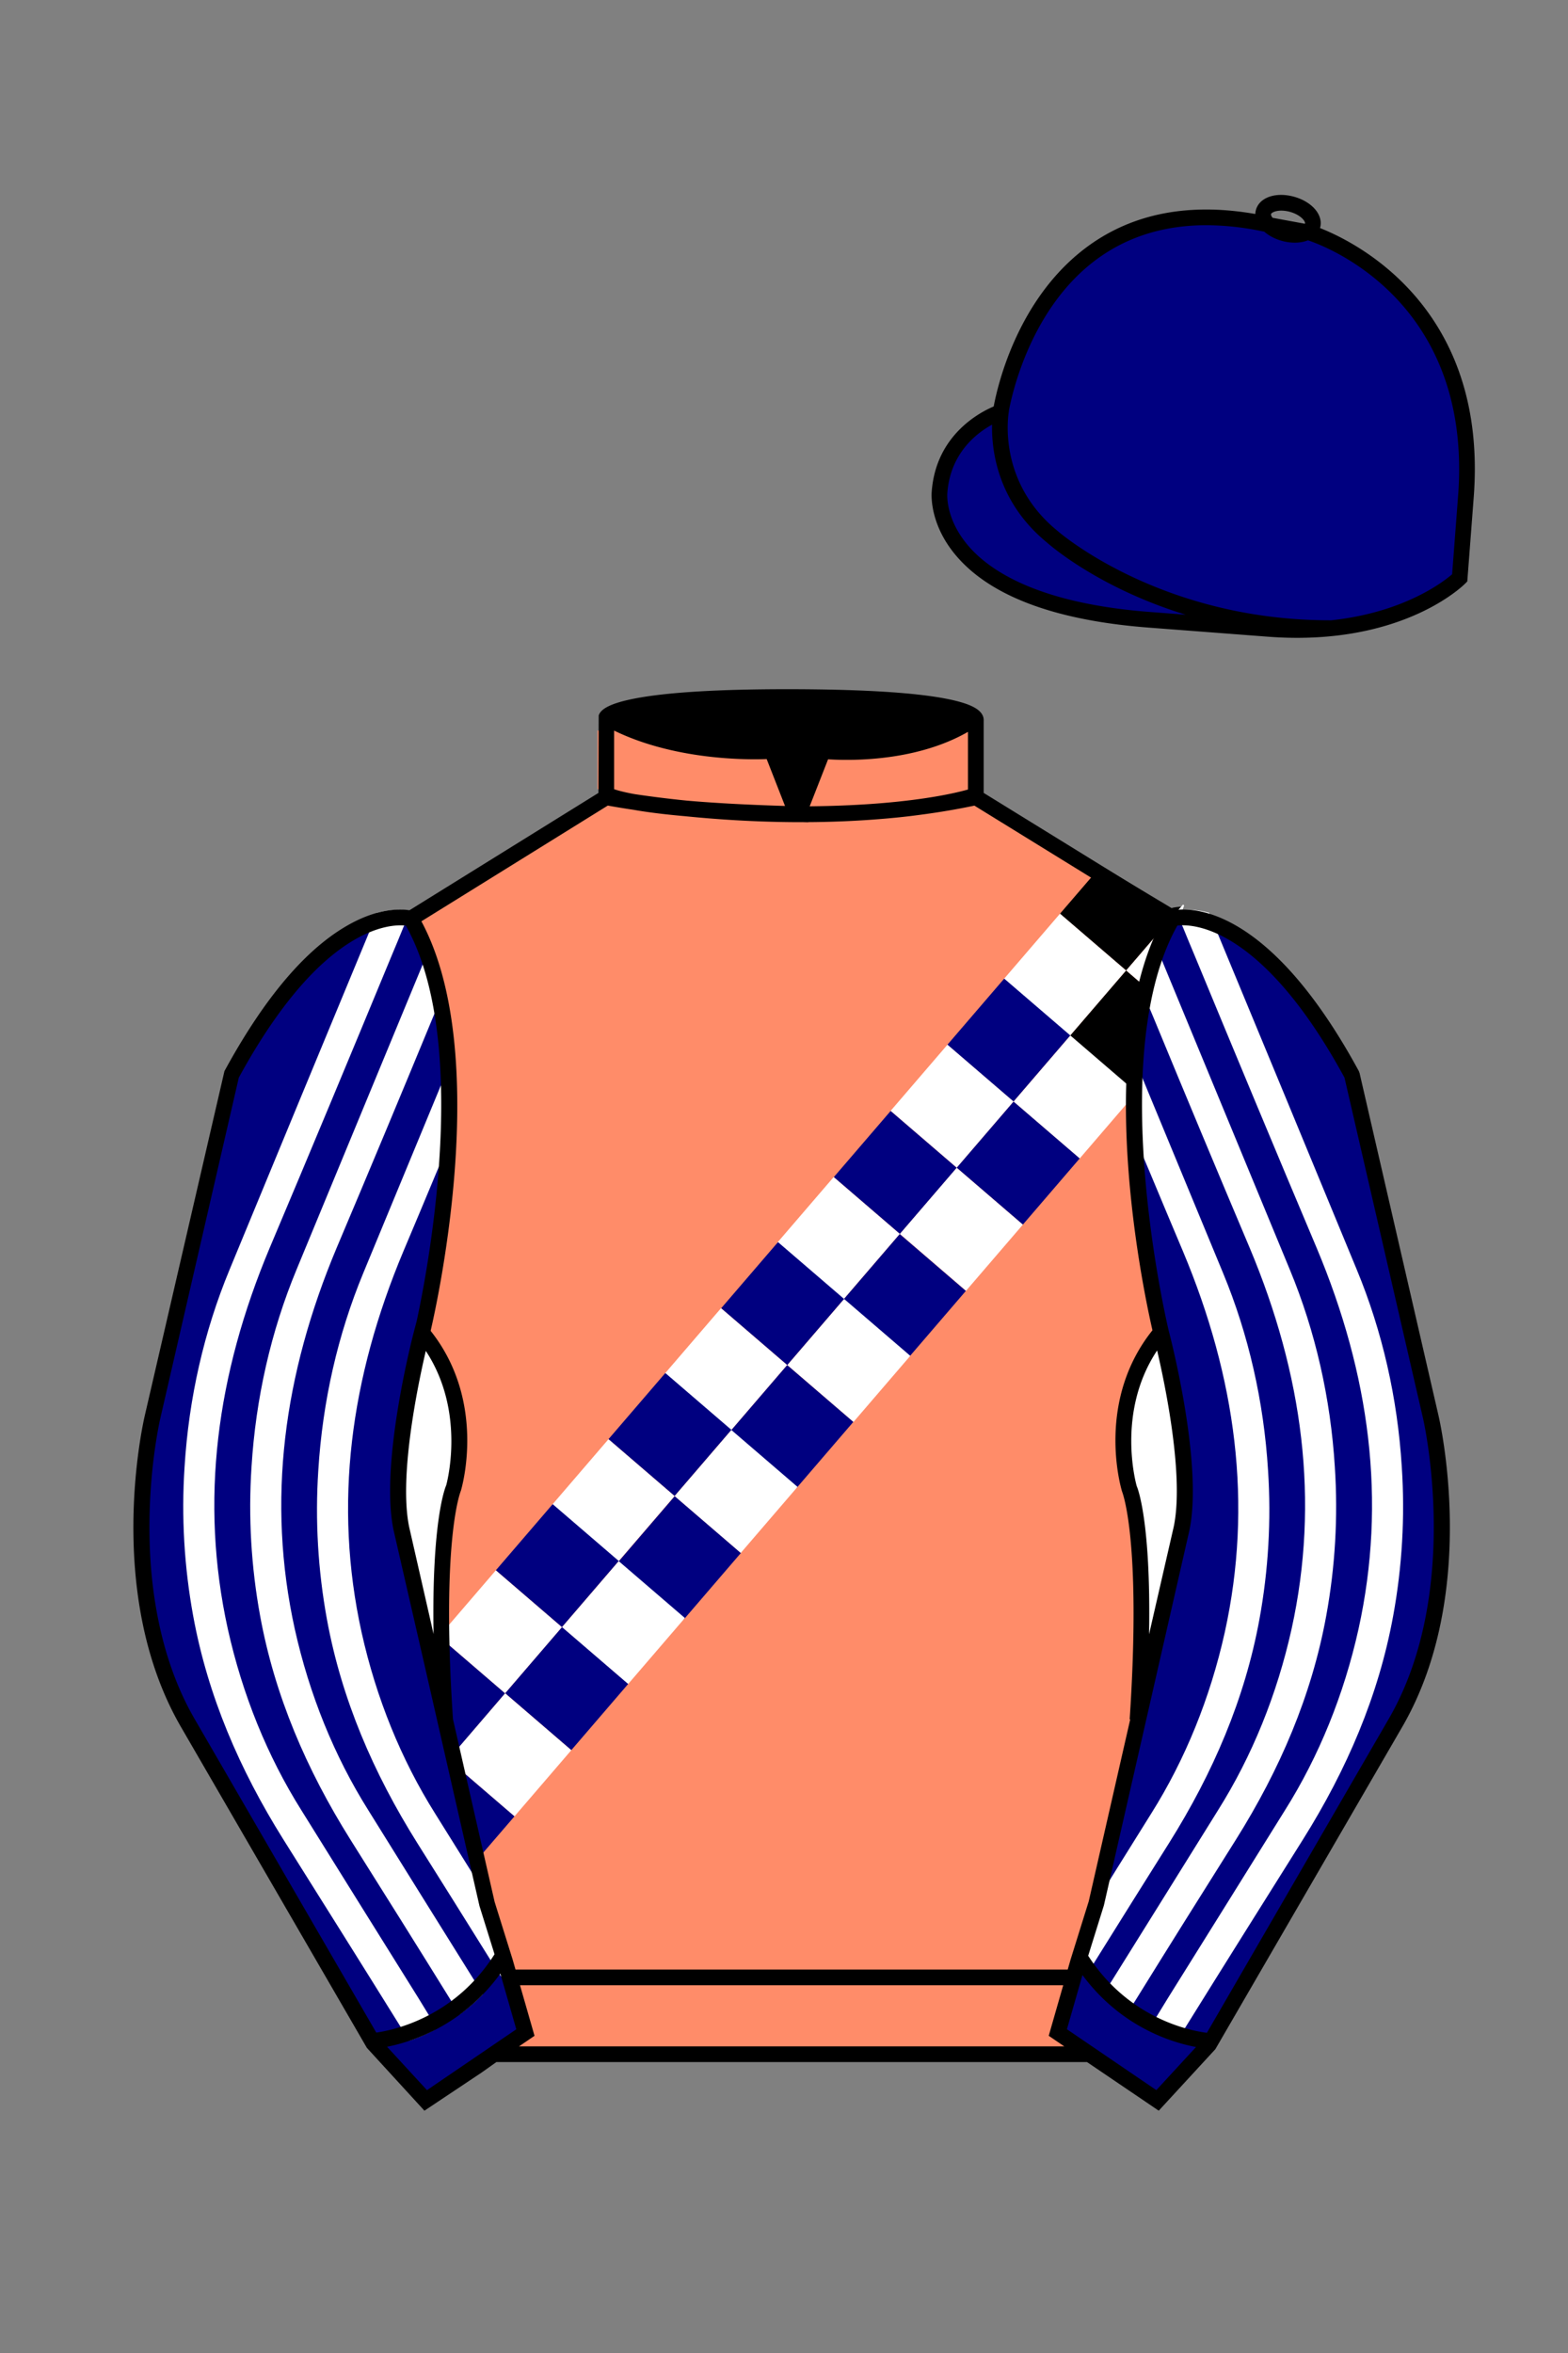
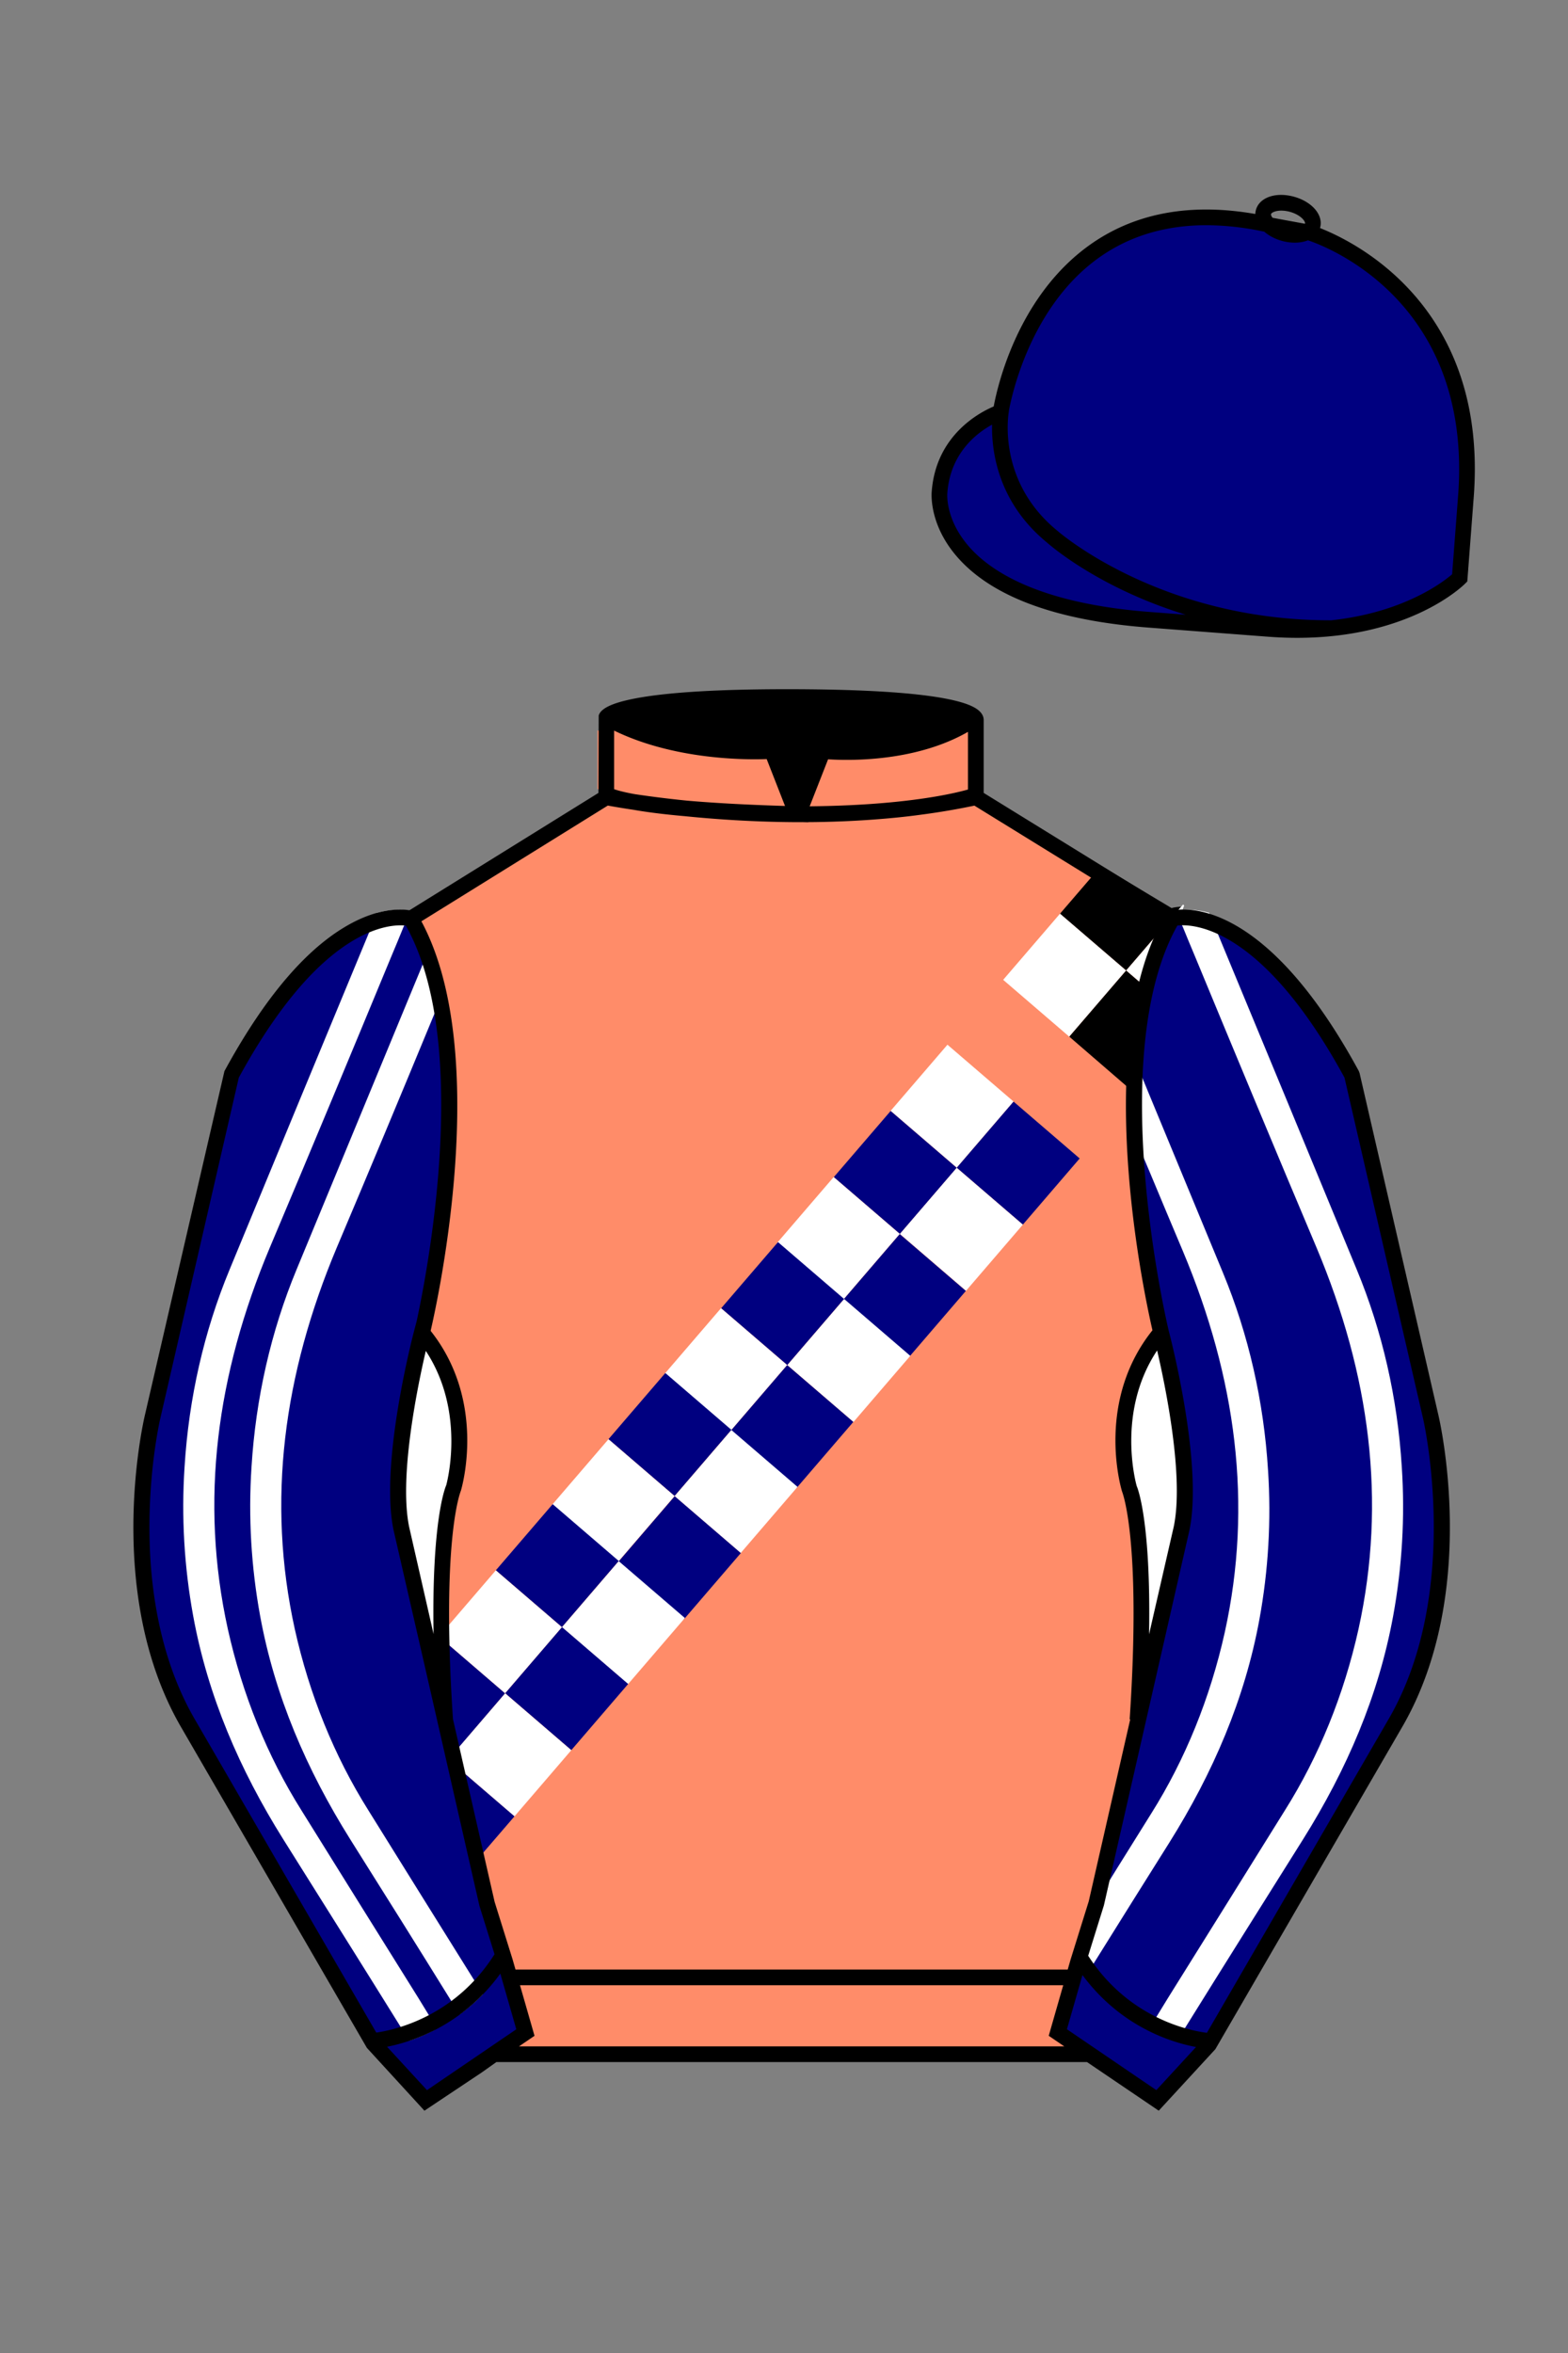
<svg xmlns="http://www.w3.org/2000/svg" viewBox="0 0 100 150">
  <rect x="0" y="0" width="100" height="150" fill="#808080" stroke="none" />
  <path d="M74.752 58.99s5.164-1.613 11.451 9.961l5.025 21.795s2.623 11.087-2.232 19.497l-11.869 20.482-3.318 3.605-4.346-2.944H31.484l-1.03.731-3.317 2.213-1.658-1.802-1.659-1.803-5.936-10.241-5.936-10.241c-2.427-4.205-2.985-9.08-2.936-12.902.049-3.823.705-6.595.705-6.595l2.512-10.897 2.512-10.898c3.144-5.787 6.007-8.277 8.084-9.321 2.077-1.043 3.368-.64 3.368-.64l6.228-3.865 6.229-3.865v-5.08s.087-.328 1.571-.655c1.483-.328 4.364-.655 9.95-.655 6.222 0 9.232.368 10.689.737 1.455.369 1.357.737 1.357.737v4.916l12.535 7.73z" fill="#FF8C69" />
  <defs>
    <style>
      .cls-1 {
        fill: #fff;
      }
    </style>
  </defs>
  <path fill="#000000" d="M75.33,57.8l-.14.16-.82.96-.77.88h0s-1.78,2.07-1.78,2.07l-4.22-3.62,1.97-2.29.66-.76,4.49,2.69s.05-.02.1-.03c.1-.02.27-.05.51-.06Z" />
  <path fill="#FFFFFF" d="M75.51,57.72l-.06-.06-.12.14-.14.16-.82.96-.77.88h0s-1.78,2.07-1.78,2.07l.86.74.81.69s.01-.07.02-.11c.05-.23.11-.46.18-.68.05-.22.11-.43.19-.64.07-.23.15-.46.23-.68.07-.21.15-.42.24-.62.14-.35.29-.69.47-1.02.03-.06.06-.11.09-.17h0c.03-.07.06-.12.09-.18.03,0,.06-.01.09-.01.02,0,.05,0,.08,0,.05-.51.17-1,.35-1.47Z" />
  <rect x="65.12" y="59.39" width="5.56" height="5.56" transform="translate(56.93 -29.24) rotate(40.68)" fill="#FFFFFF" />
  <path fill="#000000" d="M73.49,63.3h0c-.06.2-.1.39-.13.59-.11.47-.19.95-.25,1.44-.08.45-.13.91-.18,1.37,0,.04-.01.07-.01.11-.05.5-.08,1.01-.11,1.51-.01.07-.01.15-.01.22-.01.18-.02.36-.02.54,0,.07-.01.14-.01.22l-.29.34-.07.08-.54-.46h0s-3.67-3.17-3.67-3.17l.06-.08,3.56-4.14.86.74.81.69Z" />
-   <rect x="61.56" y="63.53" width="5.56" height="5.56" transform="translate(58.77 -25.92) rotate(40.68)" fill="#000080" />
-   <rect x="65.78" y="67.15" width="5.56" height="5.56" transform="translate(62.15 -27.79) rotate(40.68)" fill="#FFFFFF" />
  <rect x="57.94" y="67.74" width="5.56" height="5.56" transform="translate(60.64 -22.54) rotate(40.68)" fill="#FFFFFF" />
  <rect x="62.15" y="71.37" width="5.56" height="5.56" transform="translate(64.03 -24.41) rotate(40.68)" fill="#000080" />
  <rect x="54.31" y="71.96" width="5.56" height="5.56" transform="translate(62.52 -19.15) rotate(40.68)" fill="#000080" />
  <rect x="58.53" y="75.59" width="5.56" height="5.56" transform="translate(65.9 -21.03) rotate(40.68)" fill="#FFFFFF" />
  <rect x="50.68" y="76.18" width="5.56" height="5.56" transform="translate(64.39 -15.77) rotate(40.68)" fill="#FFFFFF" />
  <rect x="54.9" y="79.81" width="5.56" height="5.56" transform="translate(67.77 -17.64) rotate(40.68)" fill="#000080" />
  <rect x="47.13" y="80.32" width="5.56" height="5.56" transform="translate(66.23 -12.45) rotate(40.68)" fill="#000080" />
  <rect x="51.35" y="83.94" width="5.56" height="5.56" transform="translate(69.61 -14.32) rotate(40.68)" fill="#FFFFFF" />
  <rect x="43.5" y="84.54" width="5.56" height="5.56" transform="translate(68.1 -9.07) rotate(40.68)" fill="#FFFFFF" />
  <rect x="47.72" y="88.16" width="5.56" height="5.56" transform="translate(71.48 -10.94) rotate(40.68)" fill="#000080" />
  <rect x="39.94" y="88.67" width="5.56" height="5.56" transform="translate(69.94 -5.75) rotate(40.68)" fill="#000080" />
  <rect x="44.16" y="92.3" width="5.56" height="5.56" transform="translate(73.32 -7.62) rotate(40.68)" fill="#FFFFFF" />
  <rect x="36.32" y="92.89" width="5.56" height="5.56" transform="translate(71.81 -2.37) rotate(40.68)" fill="#FFFFFF" />
  <rect x="40.54" y="96.52" width="5.56" height="5.56" transform="translate(75.2 -4.24) rotate(40.68)" fill="#000080" />
  <rect x="32.76" y="97.03" width="5.56" height="5.56" transform="translate(73.65 .95) rotate(40.68)" fill="#000080" />
  <rect x="36.98" y="100.66" width="5.56" height="5.56" transform="translate(77.03 -.92) rotate(40.68)" fill="#FFFFFF" />
  <rect x="29.14" y="101.25" width="5.56" height="5.56" transform="translate(75.52 4.33) rotate(40.68)" fill="#FFFFFF" />
  <rect x="33.35" y="104.87" width="5.56" height="5.56" transform="translate(78.91 2.46) rotate(40.68)" fill="#000080" />
  <polygon points="32.21 107.95 29.24 111.42 29.19 111.47 28.59 112.17 28.32 111.94 28.21 111.47 27.48 108.28 27.07 106.51 26.87 105.64 26.93 105.57 27.72 104.66 28 104.33 28.57 104.82 32.21 107.95" fill="#000080" />
  <rect x="29.73" y="109.09" width="5.56" height="5.56" transform="translate(80.78 5.84) rotate(40.68)" fill="#FFFFFF" />
  <polygon points="32.81 115.79 30.77 118.16 29.97 119.09 29.31 116.24 29.04 115.06 28.42 112.37 28.59 112.17 29.61 113.04 32.81 115.79" fill="#000080" />
  <g id="CAP">
    <path fill="#000080" d="M83.483 14.819s11.045 3.167 10.006 16.831l-.299 3.929-.098 1.266s-3.854 3.878-12.191 3.244l-7.594-.578c-14.146-1.076-13.389-8.132-13.389-8.132.299-3.929 3.901-5.104 3.901-5.104s2.192-14.981 16.72-12.033l.391.107 2.553.47z" />
  </g>
  <path fill="#000080" d="M27.109 134.103l2.913-1.944 1.434-.999 2.014-1.385-1.298-4.521-1.154-3.698-5.45-23.896c-.876-4.191 1.314-12.492 1.314-12.492s4.328-17.817-.715-26.405c0 0-5.164-1.613-11.452 9.961L9.69 90.519s-2.623 11.088 2.231 19.498l11.871 20.482 3.317 3.604" />
  <path fill="#000080" d="M73.785 134.1l-2.912-1.944-1.434-1-2.014-1.384 1.297-4.521 1.154-3.698 5.451-23.896c.875-4.191-1.314-12.493-1.314-12.493s-4.328-17.816.715-26.404c0 0 5.164-1.613 11.451 9.961l5.025 21.795s2.623 11.087-2.232 19.497l-11.869 20.482-3.318 3.605" />
-   <path d="M31.88,125.89s.06.08.08.12c0,0,0,0,0,0,.22-.24.45-.46.7-.67l-.07-.24-.59-1.98-.37-1.24-.03-.09c-.54-.86-1.08-1.73-1.61-2.59-.75-1.2-1.49-2.39-2.24-3.59-2.17-3.45-3.76-7.37-4.69-11.55-1.8-8.17-.72-16.23,2.67-24.3.69-1.64,1.38-3.27,2.06-4.91.44-1.04.88-2.07,1.3-3.11.04-1.52.01-3.08-.12-4.6-.34.8-.67,1.6-1,2.41-1.6,3.86-3.2,7.73-4.8,11.6-1.63,3.93-2.6,8.2-2.87,12.58-.21,3.18-.02,6.38.55,9.5.93,5.08,2.96,9.79,5.75,14.24,1.57,2.49,3.13,4.99,4.69,7.49.2.31.39.62.58.93Z" fill="#FFFFFF" />
  <path d="M30.8,127.13s-.08.08-.12.12c-.44.44-.9.83-1.36,1.16-.18-.28-.35-.57-.54-.85-2.13-3.44-4.28-6.87-6.44-10.3-2.79-4.45-4.82-9.16-5.75-14.25-.57-3.11-.76-6.31-.55-9.49.27-4.38,1.24-8.65,2.87-12.58,2.65-6.41,5.3-12.82,7.95-19.22.21-.5.41-1,.62-1.49.12.29.23.59.33.9,0,0,.01.01.01.02.21.61.39,1.25.54,1.9-.25.61-.5,1.22-.76,1.83-2.02,4.89-4.06,9.78-6.13,14.67-3.39,8.07-4.47,16.13-2.67,24.3.93,4.18,2.52,8.1,4.69,11.55,2.25,3.61,4.5,7.24,6.76,10.85.19.29.37.59.55.88Z" fill="#FFFFFF" />
  <path d="M27.75,129.1c-.01.1-.03.21-.05.31-.57.3-1.11.52-1.6.68-.18-.29-.37-.59-.55-.88-2.48-3.99-4.98-7.97-7.48-11.95-2.79-4.45-4.82-9.16-5.75-14.25-.57-3.11-.76-6.31-.55-9.49.27-4.38,1.24-8.65,2.87-12.58,2.97-7.19,5.94-14.37,8.92-21.55,0-.02.01-.03.01-.04.16-.38.31-.75.47-1.12,0-.02.01-.03.01-.04.08-.02.16-.04.24-.06.15-.04.29-.06.42-.08.72-.11,1.21-.05,1.45.01-.12.3-.24.6-.37.9,0,.04-.03.08-.05.12-.25.62-.51,1.24-.77,1.86-2.57,6.21-5.15,12.41-7.77,18.61-3.39,8.07-4.47,16.13-2.67,24.3.93,4.18,2.52,8.1,4.69,11.55,2.48,3.98,4.96,7.97,7.45,11.95l.68,1.11.4.64Z" fill="#FFFFFF" />
  <path d="M69.29,125.89s-.06.08-.08.12c0,0,0,0,0,0-.22-.24-.45-.46-.7-.67l.07-.24.59-1.98.37-1.24.03-.09c.54-.86,1.08-1.73,1.61-2.59.75-1.2,1.49-2.39,2.24-3.59,2.17-3.45,3.76-7.37,4.69-11.55,1.8-8.17.72-16.23-2.67-24.3-.69-1.64-1.38-3.27-2.06-4.91-.44-1.04-.88-2.07-1.3-3.11-.04-1.52-.01-3.08.12-4.6.34.8.67,1.6,1,2.41,1.6,3.86,3.2,7.73,4.8,11.6,1.63,3.93,2.6,8.2,2.87,12.58.21,3.18.02,6.38-.55,9.5-.93,5.08-2.96,9.79-5.75,14.24-1.57,2.49-3.13,4.99-4.69,7.49-.2.31-.39.62-.58.93Z" fill="#FFFFFF" />
-   <path d="M70.37,127.13s.08.08.12.12c.44.44.9.83,1.36,1.16.18-.28.35-.57.54-.85,2.13-3.44,4.28-6.87,6.44-10.3,2.79-4.45,4.82-9.16,5.75-14.25.57-3.11.76-6.31.55-9.49-.27-4.38-1.24-8.65-2.87-12.58-2.65-6.41-5.3-12.82-7.95-19.22-.21-.5-.41-1-.62-1.49-.12.29-.23.59-.33.9,0,0-.01.01-.01.02-.21.61-.39,1.25-.54,1.9.25.61.5,1.22.76,1.83,2.02,4.89,4.06,9.78,6.13,14.67,3.39,8.07,4.47,16.13,2.67,24.3-.93,4.18-2.52,8.1-4.69,11.55-2.25,3.61-4.5,7.24-6.76,10.85-.19.29-.37.59-.55.88Z" fill="#FFFFFF" />
  <path d="M73.42,129.1c.01.1.03.21.05.31.57.3,1.11.52,1.6.68.18-.29.37-.59.55-.88,2.48-3.99,4.98-7.97,7.48-11.95,2.79-4.45,4.82-9.16,5.75-14.25.57-3.11.76-6.31.55-9.49-.27-4.38-1.24-8.65-2.87-12.58-2.97-7.19-5.94-14.37-8.92-21.55,0-.02-.01-.03-.01-.04-.16-.38-.31-.75-.47-1.12,0-.02-.01-.03-.01-.04-.08-.02-.16-.04-.24-.06-.15-.04-.29-.06-.42-.08-.72-.11-1.21-.05-1.45.01.12.3.24.6.37.9,0,.04.03.08.05.12.25.62.51,1.24.77,1.86,2.57,6.21,5.15,12.41,7.77,18.61,3.39,8.07,4.47,16.13,2.67,24.3-.93,4.18-2.52,8.1-4.69,11.55-2.48,3.98-4.96,7.97-7.45,11.95l-.68,1.11-.4.64Z" fill="#FFFFFF" />
  <path fill="#FF8C69" d="M47.835 48.387l1.188 2.979s-8-.104-10.917-1.063v-3.75c0 .001 3.843 2.084 9.729 1.834zm3.948 0l-1.219 3c5.563.094 10.125-1.063 10.125-1.063v-3.688c-3.656 2.033-8.906 1.751-8.906 1.751z" />
  <path fill="#fff" d="M25.587 97.434c-.875-4.191 1.313-12.492 1.313-12.492 3.678 4.398 2.014 9.944 2.014 9.944s-1.313 2.917-.525 14.753l-2.802-12.205z" />
  <path fill="#fff" d="M75.345 97.434c.877-4.191-1.313-12.492-1.313-12.492-3.678 4.398-2.014 9.944-2.014 9.944s1.313 2.917.525 14.753l2.802-12.205z" />
  <path d="M84.819 40.543c-11.27 0-17.779-5.718-18.052-5.961-4.297-3.521-3.444-8.346-3.406-8.55l.982.184c-.033.181-.769 4.457 3.075 7.606.08.071 6.532 5.721 17.403 5.721h.09l.002 1h-.094z  M82.73 40.661c-.596 0-1.218-.023-1.867-.072l-7.593-.579c-6.005-.457-10.158-2.021-12.344-4.647-1.696-2.038-1.513-3.956-1.504-4.037.271-3.571 3.034-5.027 3.952-5.415.256-1.371 1.571-7.096 6.191-10.343 2.977-2.091 6.7-2.705 11.074-1.816l.423.115 2.559.471c.114.033 11.425 3.44 10.367 17.35l-.411 5.379-.13.13c-.151.154-3.53 3.464-10.717 3.464zm-5.795-26.304c-2.591 0-4.87.677-6.794 2.03-4.813 3.383-5.817 9.896-5.826 9.961l-.045.305-.294.098c-.134.044-3.289 1.132-3.558 4.667-.008.078-.137 1.629 1.303 3.337 1.386 1.645 4.527 3.718 11.625 4.258l7.594.578c7.166.546 10.944-2.356 11.67-2.982l.381-4.997c.977-12.83-9.1-16.144-9.624-16.307l-2.958-.58a17.567 17.567 0 0 0-3.474-.368z  M82.73 40.661c-.596 0-1.218-.023-1.867-.072l-7.593-.579c-6.005-.457-10.158-2.021-12.344-4.647-1.696-2.038-1.513-3.956-1.504-4.037.271-3.571 3.034-5.027 3.952-5.415.256-1.371 1.571-7.096 6.191-10.343 2.977-2.091 6.7-2.705 11.074-1.816l.423.115 2.559.471c.114.033 11.425 3.44 10.367 17.35l-.411 5.379-.13.13c-.151.154-3.53 3.464-10.717 3.464zm-5.795-26.304c-2.591 0-4.87.677-6.794 2.03-4.813 3.383-5.817 9.896-5.826 9.961l-.045.305-.294.098c-.134.044-3.289 1.132-3.558 4.667-.008.078-.137 1.629 1.303 3.337 1.386 1.645 4.527 3.718 11.625 4.258l7.594.578c7.166.546 10.944-2.356 11.67-2.982l.381-4.997c.977-12.83-9.1-16.144-9.624-16.307l-2.958-.58a17.567 17.567 0 0 0-3.474-.368z  M82.574 15.469a3.11 3.11 0 0 1-.82-.114c-.686-.19-1.256-.589-1.524-1.066-.169-.299-.215-.613-.132-.908.223-.802 1.273-1.161 2.436-.838.685.189 1.255.587 1.524 1.065.169.299.215.614.132.91-.082.295-.282.54-.58.709-.285.16-.646.242-1.036.242zm-.858-2.042c-.389 0-.63.131-.655.223-.009.033.005.087.039.147.104.185.409.452.922.594.513.143.91.07 1.095-.035.061-.035.101-.074.109-.107l.001-.002c.01-.033-.005-.088-.04-.149-.104-.185-.408-.451-.92-.593a2.105 2.105 0 0 0-.551-.078z  M73.901 134.551l-7.018-4.773 1.396-4.866 1.157-3.71 5.441-23.858c.839-4.021-1.289-12.173-1.311-12.254-.181-.745-4.32-18.123.767-26.785l.099-.167.184-.057c.229-.071 5.632-1.596 12.04 10.199l.048.126 5.025 21.795c.108.458 2.611 11.375-2.287 19.859L77.51 130.632l-3.609 3.919zm-5.857-5.19l5.701 3.883 2.991-3.249 11.842-20.436c4.696-8.134 2.204-19.022 2.179-19.131l-5.011-21.731c-5.364-9.843-9.742-9.825-10.658-9.696-4.709 8.387-.593 25.667-.55 25.842.088.334 2.206 8.455 1.317 12.714l-5.453 23.905-1.164 3.736-1.194 4.163zM27.069 134.554l-3.671-4.006-11.871-20.482c-4.897-8.485-2.394-19.403-2.284-19.864l5.071-21.919c6.411-11.799 11.813-10.27 12.04-10.199l.185.057.098.167c5.087 8.663.948 26.041.77 26.776-.024.091-2.152 8.245-1.31 12.271l5.448 23.888 1.144 3.661 1.4 4.877-7.02 4.773zm-2.834-4.555l2.99 3.248 5.702-3.883-1.198-4.175-1.151-3.688-5.46-23.934c-.893-4.267 1.227-12.388 1.317-12.731.04-.165 4.155-17.44-.551-25.829-.909-.107-5.339-.069-10.661 9.692l-5.008 21.729c-.026.111-2.519 11.001 2.176 19.136l11.844 20.435z  M23.777 130.604l-.057-.998c.049-.003 4.939-.348 7.894-5.146l.852.523c-3.237 5.258-8.468 5.609-8.689 5.621z  M27.903 109.751l-2.805-12.215c-.89-4.259 1.229-12.379 1.319-12.723l.247-.935.621.742c3.807 4.551 2.18 10.171 2.109 10.408-.034.087-1.268 3.124-.505 14.576l-.986.147zm-1.827-12.425l1.575 6.859c-.126-7.325.762-9.403.808-9.505-.004 0 1.317-4.618-1.323-8.591-.54 2.327-1.721 8.062-1.06 11.237zM51.09 52.412c-6.99 0-12.442-1.079-12.523-1.095l.198-.98c.12.025 12.197 2.409 23.363.001l.211.978c-3.813.822-7.727 1.096-11.249 1.096z  M51.547 52.42l-.754-.02c-10.628-.278-12.238-1.21-12.453-1.394l.65-.76-.325.38.288-.408c.059.036 1.529.871 11.112 1.161l-1.17-2.989c-1.409.054-6.492.059-10.477-2.209l.494-.869c4.315 2.455 10.223 2.065 10.282 2.063l.367-.026 1.986 5.071z  M50.904 52.404h-.733l1.983-5.065.379.041c.058.007 5.735.577 9.436-2.061l.58.814c-3.475 2.477-8.334 2.363-9.738 2.272L51.638 51.4c7.338-.069 10.418-1.167 10.449-1.178l.344.939c-.139.051-3.485 1.243-11.527 1.243z  M73.031 109.751l-.986-.146c.762-11.452-.472-14.489-.484-14.519-.092-.295-1.719-5.915 2.088-10.466l.621-.742.246.935c.091.344 2.209 8.465 1.318 12.723l-.002.01-2.801 12.205zm.766-23.661c-2.652 3.985-1.314 8.603-1.3 8.652.027.051.912 2.12.786 9.44l1.573-6.856c.663-3.176-.518-8.911-1.059-11.236zM32.544 125.555h35.971v1H32.544zM77.101 130.604c-.222-.012-5.455-.362-8.689-5.621l.852-.523c2.964 4.818 7.844 5.144 7.893 5.146l-.056.998zM50.949 44.453c9.949 0 11.197 1.295 11.197 1.295-3.447 2.682-9.653 2.065-9.653 2.065l-1.61 3.884-1.652-3.822c-8.023 0-10.431-2.188-10.431-2.188s1.083-1.234 12.149-1.234z  M73.899 134.553l-4.575-3.1H31.658l-.9.639-3.685 2.459-3.671-4.007-11.871-20.482c-2.565-4.445-3.049-9.609-3.003-13.16.049-3.834.691-6.588.719-6.703l5.071-21.919c2.657-4.891 5.449-8.097 8.299-9.529 1.731-.87 2.992-.805 3.498-.724l12.051-7.479.017-4.93c.111-.418.748-.75 1.947-1.015 2.004-.442 5.388-.667 10.058-.667 5.202 0 8.839.253 10.812.752.907.23 1.427.502 1.636.857a.696.696 0 0 1 .099.391v4.611l12.125 7.479c1.135-.186 6.067-.296 11.799 10.253l.048.126L91.732 90.2c.108.458 2.611 11.375-2.287 19.859L77.51 130.632l-3.611 3.921zm-49.659-4.558l2.99 3.249 4.109-2.791h38.292l4.116 2.789 2.989-3.247 11.842-20.436c4.701-8.143 2.204-19.022 2.179-19.131l-5.011-21.732c-5.95-10.916-10.79-9.678-10.836-9.661l-.212.061-.194-.114-12.771-7.877v-5.079c-.095-.068-.353-.209-.98-.369-1.301-.329-4.189-.722-10.566-.722-5.727 0-8.513.35-9.842.644-.712.157-1.041.303-1.179.382v5.143l-12.887 7.998-.218-.068c-.006-.002-1.155-.315-2.994.609-1.825.917-4.664 3.233-7.837 9.053l-5.008 21.729c-.007.03-.645 2.771-.692 6.489-.044 3.425.417 8.398 2.869 12.646l11.841 20.435zm14.835-83.971z  " fill="#000000" />
</svg>